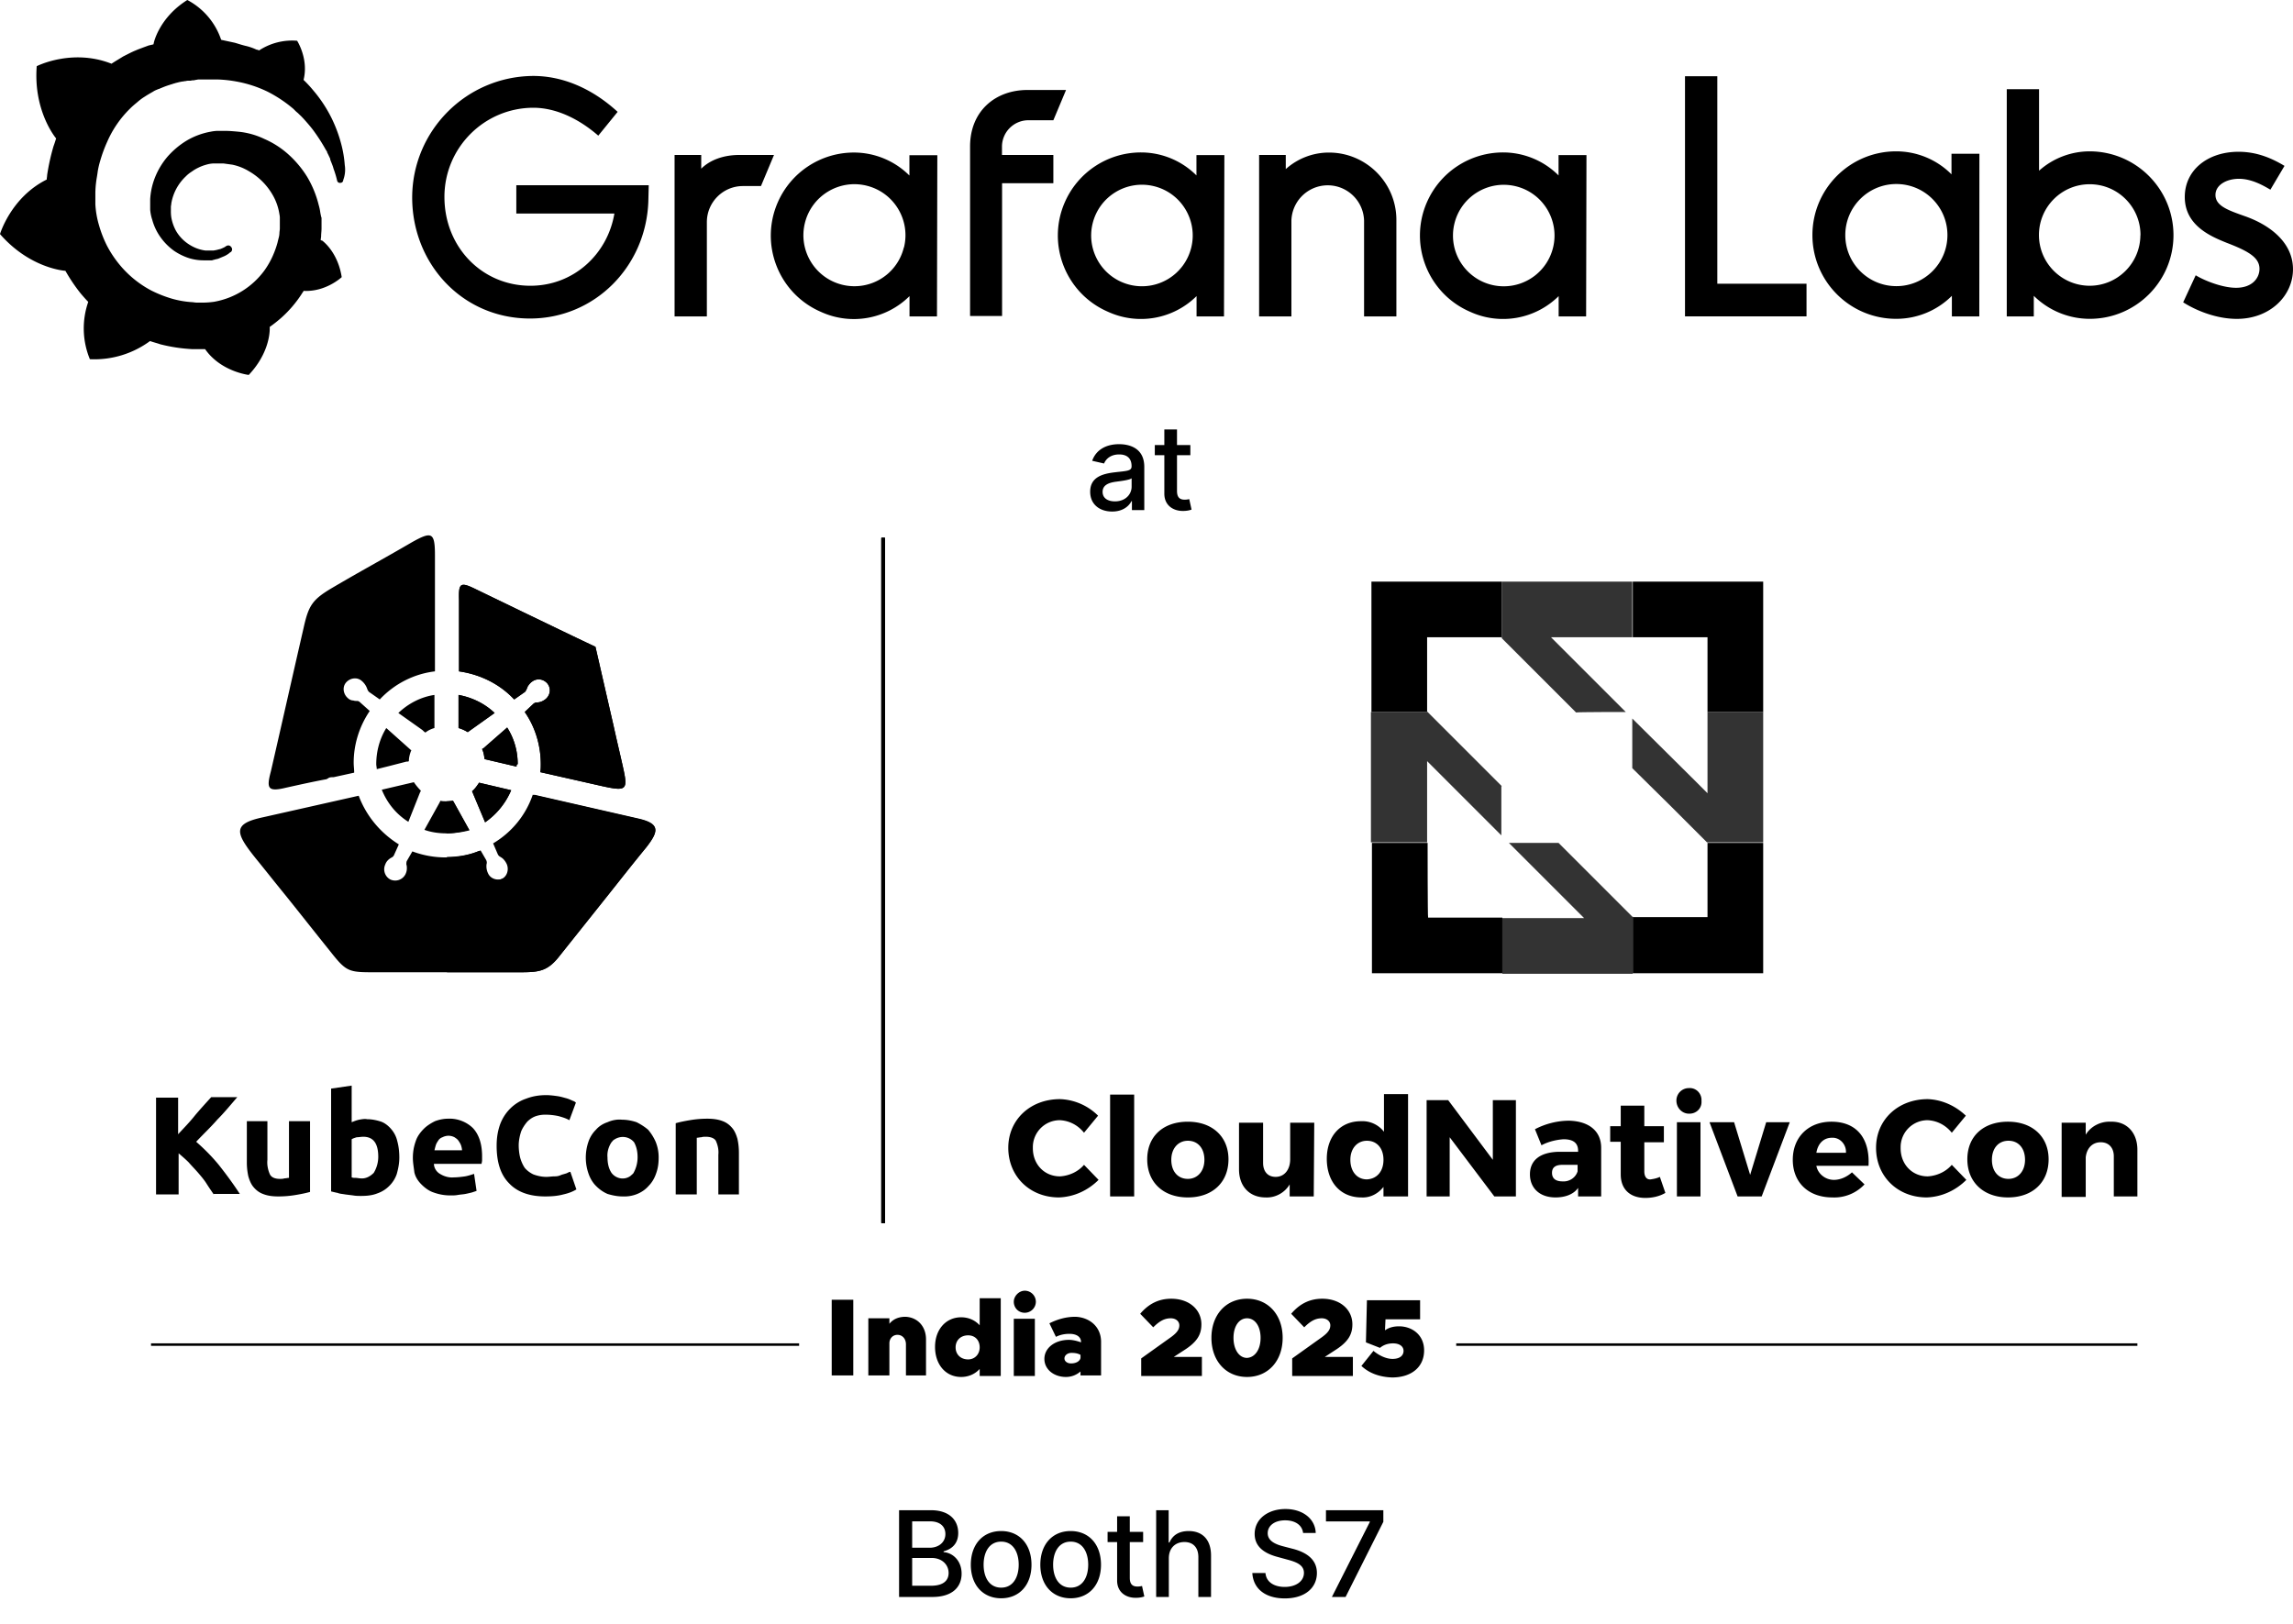
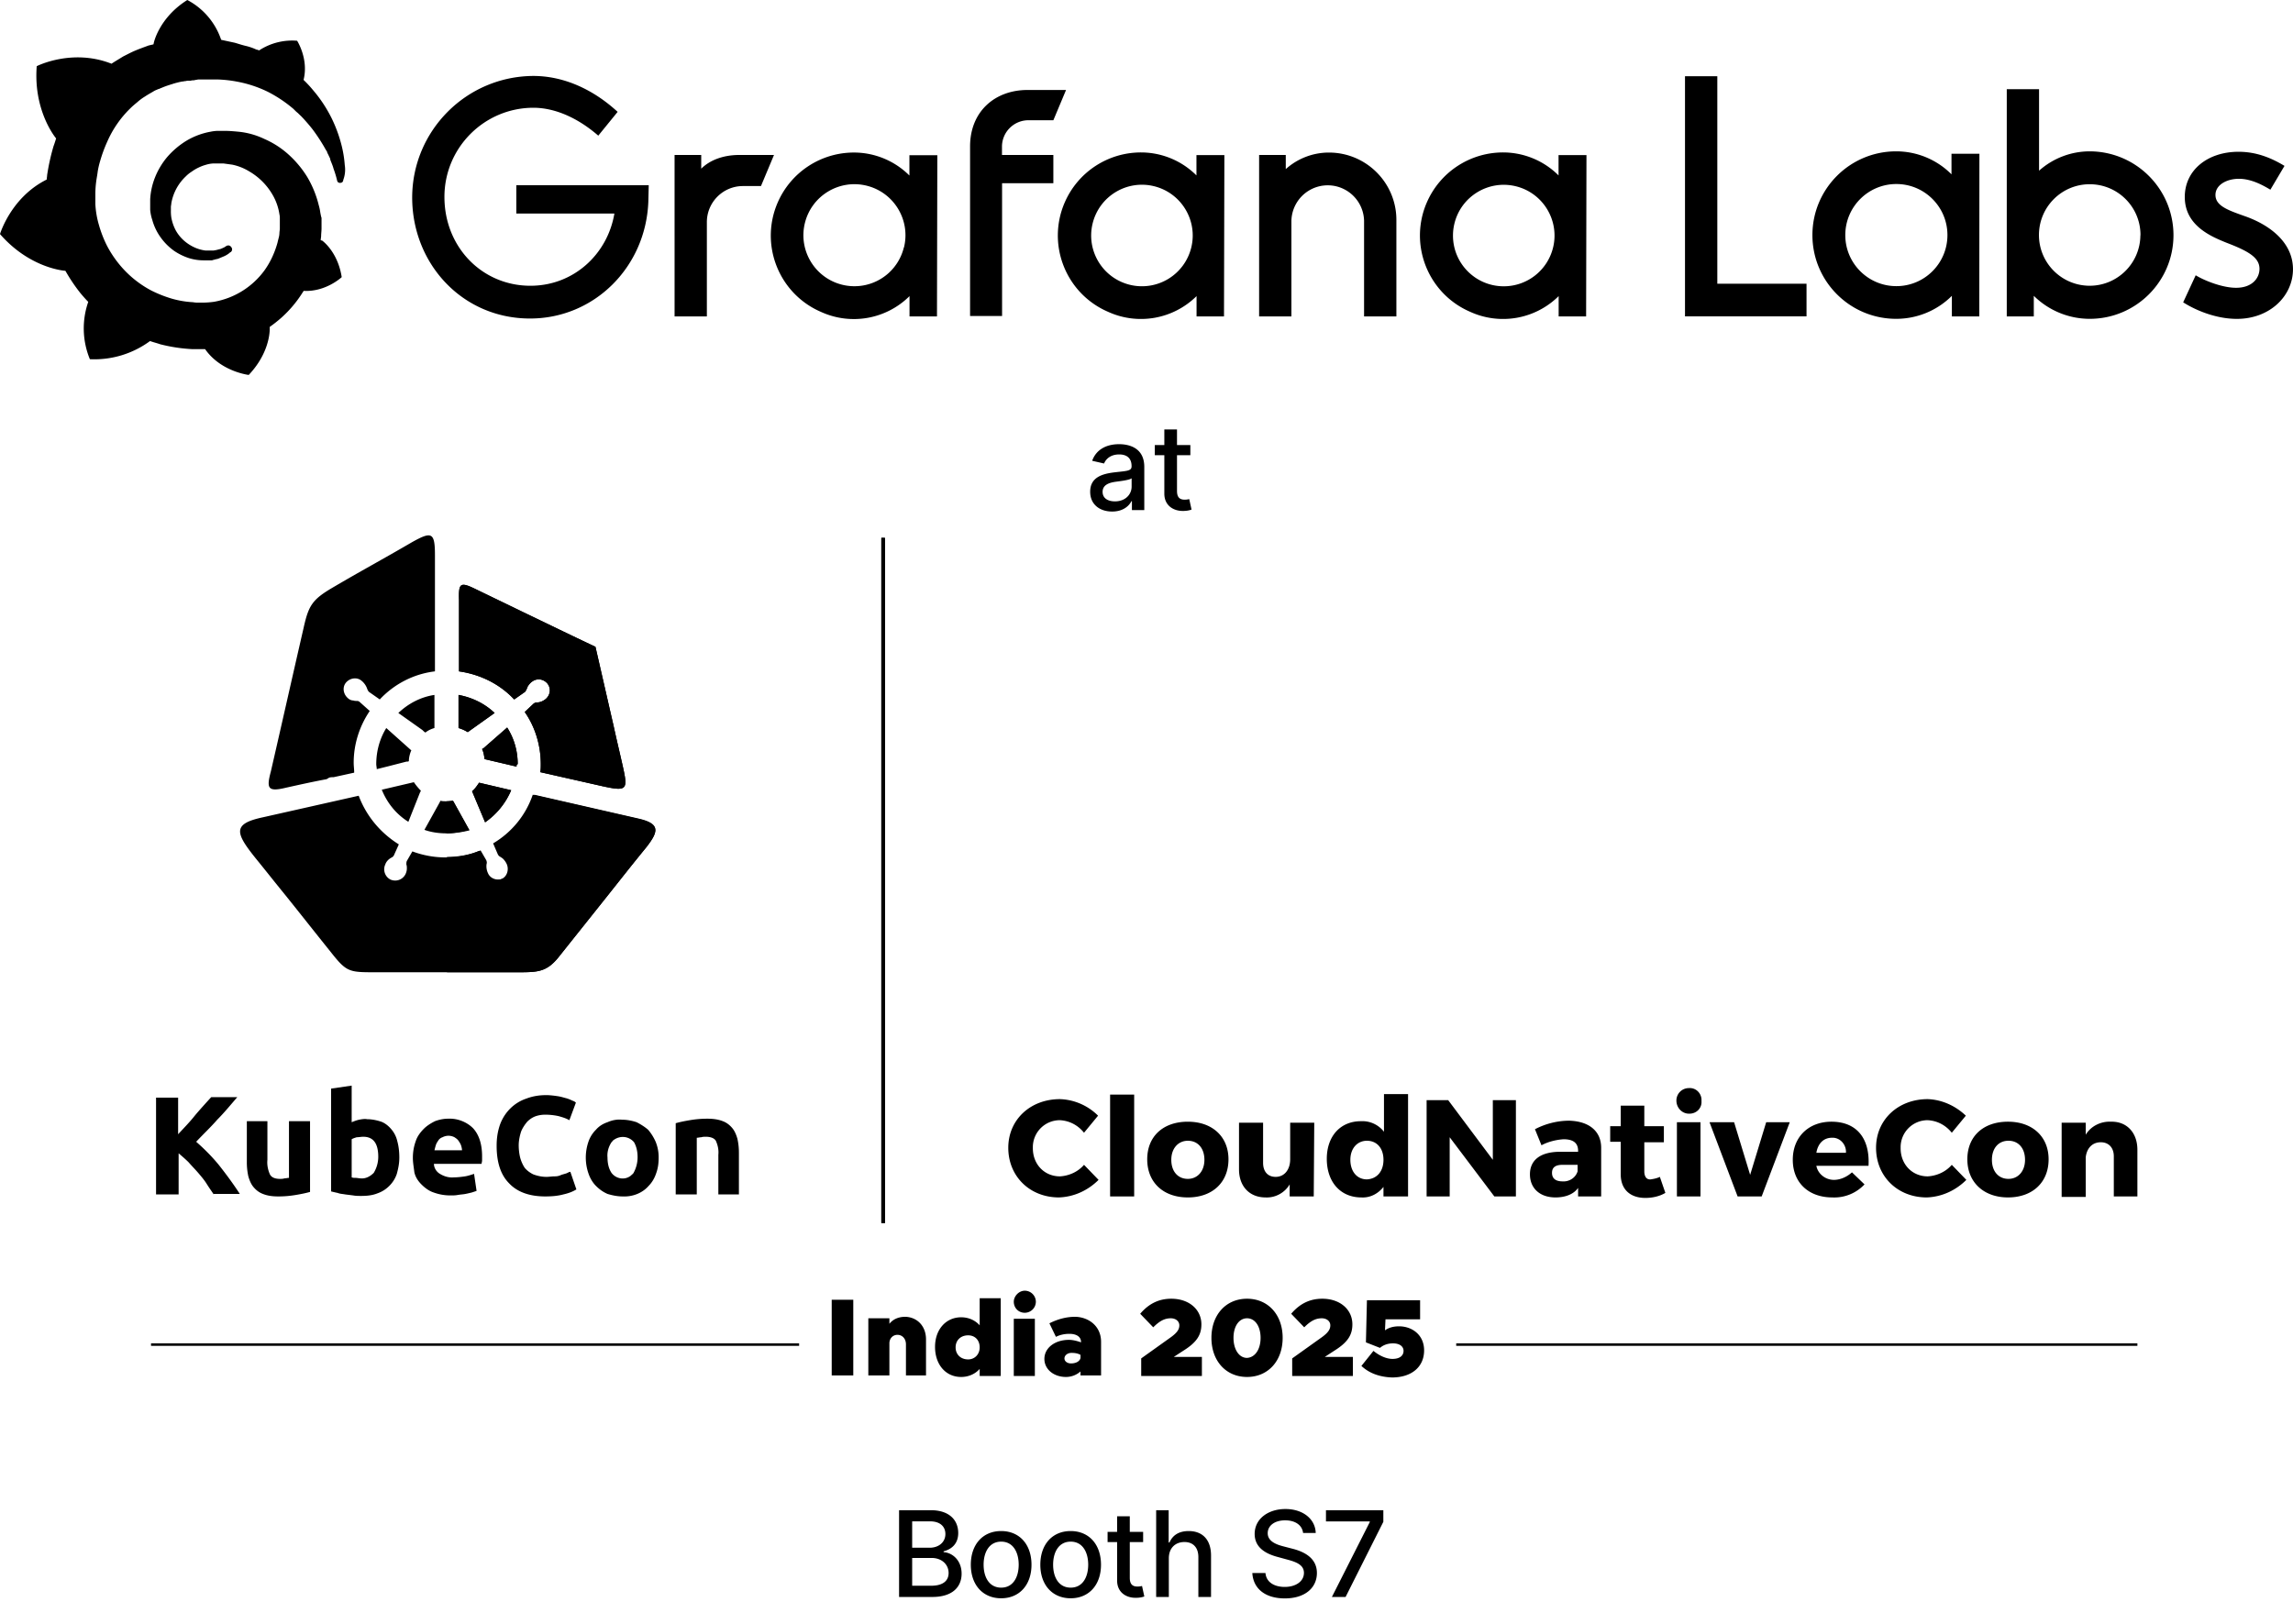
<svg xmlns="http://www.w3.org/2000/svg" width="501" height="355" fill="none" viewBox="0 0 501 355">
  <path fill="#000" d="M196.44 349v-18.96h6.943c4.037 0 5.981 2.176 5.981 4.981 0 2.37-1.454 3.555-3.194 3.999v.185c1.879.102 3.934 1.759 3.934 4.694 0 2.907-1.99 5.101-6.397 5.101zm2.861-2.453h4.129c2.749 0 3.832-1.195 3.832-2.787 0-1.805-1.435-3.286-3.731-3.286h-4.23zm0-8.305h3.832c1.926 0 3.426-1.166 3.426-2.999 0-1.574-1.083-2.768-3.352-2.768h-3.906zm19.443 11.045c-4.009 0-6.629-2.935-6.629-7.332 0-4.425 2.62-7.36 6.629-7.36s6.628 2.935 6.628 7.36c0 4.397-2.62 7.332-6.628 7.332m.009-2.324c2.601 0 3.823-2.286 3.823-5.017 0-2.722-1.222-5.037-3.823-5.037-2.62 0-3.842 2.315-3.842 5.037 0 2.731 1.222 5.017 3.842 5.017m15.177 2.324c-4.008 0-6.628-2.935-6.628-7.332 0-4.425 2.62-7.36 6.628-7.36 4.009 0 6.629 2.935 6.629 7.36 0 4.397-2.62 7.332-6.629 7.332m.01-2.324c2.601 0 3.823-2.286 3.823-5.017 0-2.722-1.222-5.037-3.823-5.037-2.62 0-3.842 2.315-3.842 5.037 0 2.731 1.222 5.017 3.842 5.017m15.825-12.183v2.222h-2.916v7.823c0 1.601.805 1.898 1.703 1.898.445 0 .787-.084.973-.121l.499 2.287c-.324.12-.916.287-1.796.296-2.184.046-4.156-1.203-4.147-3.786v-8.397h-2.083v-2.222h2.083v-3.407h2.768v3.407zm5.614 5.777V349h-2.768v-18.96h2.731v7.054h.176c.667-1.536 2-2.499 4.213-2.499 2.925 0 4.869 1.814 4.869 5.36V349h-2.768v-8.712c0-2.083-1.139-3.295-3.046-3.295-1.972 0-3.407 1.296-3.407 3.564m29.335-5.536c-.204-1.75-1.75-2.768-3.925-2.768-2.333 0-3.805 1.194-3.805 2.805-.01 1.814 1.962 2.509 3.443 2.888l1.852.482c2.407.592 5.453 1.916 5.453 5.332 0 3.213-2.565 5.555-7.018 5.555-4.249 0-6.906-2.12-7.091-5.555h2.87c.167 2.065 2 3.046 4.203 3.046 2.435 0 4.203-1.222 4.203-3.074 0-1.685-1.565-2.351-3.592-2.888l-2.24-.611c-3.046-.824-4.935-2.37-4.935-5.009 0-3.268 2.916-5.443 6.721-5.443 3.852 0 6.536 2.203 6.62 5.24zM291.008 349l8.277-16.368v-.139h-9.573v-2.453h12.535v2.537L293.999 349zM141.654 44.099c-.554 14.286-11.818 25.51-25.843 25.51-14.818 0-25.754-11.995-25.754-26.458.038-14.613 11.845-26.465 26.458-26.553 6.528 0 12.966 2.817 18.434 7.847l-4.231 5.202c-4.148-3.616-9.173-6.1-14.203-6.1-10.736.038-19.415 8.756-19.41 19.493 0 10.936 8.202 19.41 18.789 19.41 9.428 0 16.848-6.882 18.345-15.789h-21.428v-6.178h28.932zM166.266 40.66h-3.97c-4.354.017-7.87 3.567-7.853 7.92v20.57h-7.054V33.866h5.823v3c1.941-1.94 4.935-3 8.318-3h7.581zM204.721 69.15h-6v-4.436a17.26 17.26 0 0 1-19.316 3.46c-9.211-3.96-13.471-14.635-9.511-23.852a18.15 18.15 0 0 1 16.72-10.986 17.15 17.15 0 0 1 12.085 5.024v-4.436h6.1zm-7.209-15.084c1.469-5.978-2.185-12.018-8.163-13.487-5.979-1.47-12.018 2.185-13.488 8.163s2.185 12.018 8.164 13.487c1.497.366 3.061.422 4.58.156a11.09 11.09 0 0 0 8.879-8.32zM218.924 31.926v1.94h11.225v6.173h-11.203v29.02h-6.993V32.015c0-7.764 5.546-12.35 12.522-12.35h8.447l-2.773 6.616h-5.674a5.786 5.786 0 0 0-5.551 5.646M267.432 69.149h-5.995v-4.436a17.27 17.27 0 0 1-19.316 3.438c-9.212-3.96-13.471-14.635-9.511-23.852a18.15 18.15 0 0 1 16.72-10.986 17.14 17.14 0 0 1 12.084 5.024V33.9h6.101zm-7.143-15.084c1.436-5.956-2.23-11.946-8.186-13.382-5.956-1.437-11.945 2.23-13.382 8.185-1.436 5.956 2.23 11.946 8.186 13.382a11.093 11.093 0 0 0 13.382-8.185M305.098 48.241V69.15h-7.06V48.24a7.941 7.941 0 0 0-15.877 0V69.15h-7.055V33.867h5.823v3.089a14.12 14.12 0 0 1 9.428-3.616c8.136 0 14.741 6.588 14.741 14.73zM346.552 69.149h-6v-4.436a17.27 17.27 0 0 1-19.316 3.438c-9.211-3.96-13.47-14.635-9.511-23.852a18.15 18.15 0 0 1 16.721-10.986 17.15 17.15 0 0 1 12.084 5.024V33.9h6.1zm-7.209-15.084c1.425-5.956-2.246-11.946-8.202-13.371s-11.946 2.246-13.371 8.202c-.2.826-.299 1.67-.305 2.518-.033 6.128 4.902 11.119 11.03 11.152a11.09 11.09 0 0 0 10.848-8.507zM394.71 69.143h-26.553V16.664h7.06V62h19.493zM432.461 69.15h-5.995v-4.498a17.2 17.2 0 0 1-12.167 5.024c-10.11 0-18.301-8.191-18.301-18.3s8.191-18.302 18.301-18.302c4.536 0 8.89 1.808 12.084 5.025V33.6h6.1zm-6.965-17.82c-.022-6.16-5.041-11.135-11.203-11.113s-11.135 5.041-11.113 11.203c.022 6.127 4.985 11.091 11.113 11.113 6.156.033 11.17-4.936 11.203-11.091zM474.885 51.42c-.022 10.072-8.185 18.235-18.256 18.257a17.4 17.4 0 0 1-12.262-5.03v4.503h-5.906V19.488h7.054v17.819a16.64 16.64 0 0 1 11.202-4.232c10.06.1 18.168 8.28 18.168 18.346m-7.209 0c.039-6.127-4.897-11.119-11.025-11.157-6.128-.04-11.119 4.897-11.158 11.025s4.897 11.119 11.025 11.158h.066c6.09-.012 11.031-4.936 11.07-11.025zM499.142 36.251l-3.083 5.202c-1.503-.882-4.059-2.379-6.882-2.379-2.646 0-5.119 1.32-5.119 3.527 0 2.38 2.734 3.328 6.267 4.587 5.645 1.94 10.67 5.823 10.67 11.646s-5.025 10.853-12.262 10.853c-4.409 0-8.818-1.764-11.729-3.616l2.734-5.912c2.03 1.237 5.912 2.734 8.818 2.734 3.532 0 5.118-2.118 5.118-4.143 0-2.384-2.218-3.793-7.054-5.645-3.532-1.414-9.267-3.793-9.267-10.06 0-5.906 5.03-9.877 11.735-9.877 3.882-.006 7.143 1.32 10.054 3.083M75.328 36.075a25 25 0 0 0-.793-4.675 30.2 30.2 0 0 0-2.119-5.646 29.5 29.5 0 0 0-3.97-6 26 26 0 0 0-2.12-2.29c1.149-4.587-1.408-8.558-1.408-8.558a13.2 13.2 0 0 0-8.318 2.119c-.167-.1-.36-.16-.555-.178a12 12 0 0 0-2.251-.793c-.793-.177-1.586-.443-2.468-.704-.799-.177-1.664-.355-2.562-.554-.172 0-.261-.09-.439-.09A15.36 15.36 0 0 0 40.927 0c-6.178 3.882-7.32 9.35-7.32 9.35a1.5 1.5 0 0 1-.089.35l-1.059.243c-.444.178-.97.355-1.414.527s-.965.355-1.409.555c-.881.35-1.852.882-2.734 1.32-.881.554-1.763 1.059-2.556 1.591a.27.27 0 0 0-.178-.088c-8.557-3.267-16.143.615-16.143.615-.705 9.084 3.444 14.819 4.237 15.789-.178.555-.355 1.148-.555 1.664a47 47 0 0 0-1.409 6.35c0 .266-.088.62-.088.97C2.38 43.129 0 51.154 0 51.154c6.616 7.592 14.291 8.03 14.291 8.03a37.5 37.5 0 0 0 3.328 4.936c.527.62 1.059 1.236 1.663 1.852a17.64 17.64 0 0 0 .355 12.528 20.5 20.5 0 0 0 13.144-3.97c.704.265 1.497.443 2.218.703 2.252.577 4.559.932 6.882 1.06h2.928c3.439 4.94 9.54 5.645 9.54 5.645 4.325-4.586 4.586-9.084 4.586-10.054v-.444a29 29 0 0 0 2.562-2.024 25.7 25.7 0 0 0 4.497-5.296c.089-.172.26-.35.35-.555 4.852.266 8.318-3 8.318-3-.793-5.113-3.704-7.587-4.32-8.025h-.177a.09.09 0 0 1-.09-.088c0-.267.09-.616.09-.882 0-.555.088-1.06.088-1.664v-2.102a.8.8 0 0 0-.088-.444l-.09-.438-.088-.443a10.6 10.6 0 0 0-.35-1.664 22.5 22.5 0 0 0-2.534-6.183 22.6 22.6 0 0 0-4.148-4.942 19.4 19.4 0 0 0-5.202-3.327 16.8 16.8 0 0 0-5.734-1.586c-.97-.089-1.941-.178-2.912-.178h-1.563a8.6 8.6 0 0 0-1.503.178 15.7 15.7 0 0 0-5.38 2.024 18 18 0 0 0-4.142 3.533 16.3 16.3 0 0 0-2.651 4.436 15.3 15.3 0 0 0-1.054 4.764v2.29c.061.766.216 1.52.46 2.246a11.9 11.9 0 0 0 1.941 3.966 12.6 12.6 0 0 0 2.89 2.828 12.8 12.8 0 0 0 3.327 1.592c1.082.316 2.202.46 3.328.438h1.497c.177 0 .266-.09.355-.09s.26-.088.35-.088c.265-.089.443-.089.703-.172l1.326-.554c.41-.183.799-.422 1.148-.705.089-.088.177-.177.26-.177a.755.755 0 0 0 .09-1.148.73.73 0 0 0-1.054-.172c-.09 0-.178.083-.267.172-.316.166-.637.31-.97.444l-1.06.266c-.177 0-.354.083-.554.083H44.92a8.3 8.3 0 0 1-2.467-.704 9.3 9.3 0 0 1-2.29-1.498 8.5 8.5 0 0 1-1.77-2.218 9.6 9.6 0 0 1-.965-2.823 9 9 0 0 1-.089-1.497v-.765c0-.267.09-.555.09-.793a10.53 10.53 0 0 1 3.171-5.912q.6-.609 1.326-1.06c.466-.343.97-.637 1.497-.881a9.4 9.4 0 0 1 1.664-.616 6.1 6.1 0 0 1 1.763-.266h1.952l1.941.266c1.276.26 2.49.738 3.605 1.409a14.02 14.02 0 0 1 5.468 5.645 11.9 11.9 0 0 1 1.237 3.794c.072.316.1.643.089.97v2.119c0 .349-.09.704-.09 1.059-.016.355-.077.71-.176 1.054q-.136.534-.261 1.059-.298 1.08-.721 2.118a18.2 18.2 0 0 1-2.113 3.882 17.38 17.38 0 0 1-11.03 6.86c-.738.106-1.476.161-2.219.178h-1.137a5.8 5.8 0 0 1-1.236-.089c-1.58-.083-3.15-.35-4.67-.793a27 27 0 0 1-4.436-1.764 22.7 22.7 0 0 1-7.21-5.994 23.6 23.6 0 0 1-2.55-3.955 25.5 25.5 0 0 1-1.665-4.325 19.8 19.8 0 0 1-.793-4.587V42.16q.015-1.138.156-2.269c.088-.798.266-1.591.355-2.384.127-.777.299-1.542.526-2.29q.634-2.222 1.592-4.326a23 23 0 0 1 4.936-7.143c.554-.555 1.059-.97 1.591-1.409.516-.46 1.07-.876 1.664-1.236.527-.355 1.148-.705 1.764-1.06q.415-.276.881-.443a1.8 1.8 0 0 1 .438-.172c.09 0 .355-.178.444-.178a17 17 0 0 1 1.974-.726c.178-.089.355-.089.555-.178.2-.088.355-.088.555-.177l1.059-.266c.172 0 .35-.09.554-.09.206 0 .355-.082.555-.082s.355-.089.555-.089h.554c.178 0 .355-.089.555-.089.21.011.416-.022.615-.088.178 0 .444-.09.616-.09h4.436c1.304.056 2.601.2 3.882.439a26 26 0 0 1 6.971 2.296 29 29 0 0 1 5.507 3.699l.26.266.267.26c.178.178.444.356.616.555l.554.527.527.555c.71.793 1.325 1.497 1.941 2.29a39 39 0 0 1 2.912 4.498c.088.088.088.177.177.266.067.072.1.166.089.266l.266.527.26.554c.106.167.167.36.178.555.266.704.555 1.325.704 1.941q.484 1.298.793 2.645c.084.31.394.505.71.444.333.005.61-.26.616-.593v-.028a6.4 6.4 0 0 0 .333-3.261M242.999 111.791c-2.703 0-4.805-1.536-4.805-4.332 0-3.231 2.759-3.935 5.453-4.25 2.555-.296 3.592-.277 3.592-1.286v-.065c0-1.611-.916-2.546-2.703-2.546-1.861 0-2.898.972-3.305 1.981l-2.602-.593c.926-2.592 3.296-3.629 5.87-3.629 2.259 0 5.517.824 5.517 4.963v9.443h-2.703v-1.945h-.111c-.528 1.065-1.851 2.259-4.203 2.259m.602-2.222c2.305 0 3.647-1.536 3.647-3.221v-1.833c-.398.398-2.527.638-3.425.759-1.602.213-2.916.74-2.916 2.222 0 1.37 1.129 2.073 2.694 2.073m16.48-12.312v2.221h-2.917v7.823c0 1.602.806 1.898 1.704 1.898.444 0 .787-.083.972-.12l.5 2.286c-.324.121-.917.287-1.796.297-2.185.046-4.157-1.204-4.148-3.787v-8.397h-2.083v-2.221h2.083V93.85h2.768v3.407zM147.637 245.466c.767-.219 1.754-.439 3.069-.658a22.7 22.7 0 0 1 3.836-.329c1.096 0 2.301.11 3.397.548.877.329 1.534.877 2.082 1.535s.877 1.534 1.096 2.301c.22.987.329 1.973.329 3.069v9.096h-4.493v-8.658c.109-1.096-.11-2.082-.548-3.068-.329-.548-1.096-.877-2.192-.877-.329 0-.658 0-.986.109-.329 0-.658.11-.987.11v12.384h-4.603zm-8.329 7.452c0-1.205-.219-2.301-.767-3.288-1.096-1.315-2.959-1.534-4.384-.548-.219.11-.329.329-.548.548-.658.987-.987 2.192-.877 3.288 0 1.206.219 2.411.877 3.398.986 1.315 2.849 1.644 4.164.657.22-.219.548-.438.658-.657a7.1 7.1 0 0 0 .877-3.398m4.603 0c0 1.206-.11 2.302-.548 3.507-.329.987-.877 1.973-1.644 2.74-1.425 1.644-3.617 2.411-5.699 2.302-1.096 0-2.192-.219-3.288-.548-.986-.439-1.753-.987-2.521-1.754-.767-.767-1.315-1.753-1.644-2.74a10.65 10.65 0 0 1 0-6.904 6.66 6.66 0 0 1 1.644-2.63c.658-.768 1.535-1.316 2.521-1.644.986-.439 2.082-.658 3.178-.548 1.096 0 2.192.219 3.179.548.876.438 1.753.986 2.52 1.644a10.6 10.6 0 0 1 1.644 2.63 8.9 8.9 0 0 1 .658 3.397m-24.769 8.549c-3.507 0-6.137-.987-7.891-2.85-1.863-1.863-2.74-4.603-2.74-8.219 0-1.644.22-3.179.768-4.713.986-2.63 3.068-4.713 5.699-5.589 1.424-.548 2.849-.768 4.383-.768.768 0 1.644.11 2.411.22.768.109 1.425.328 1.864.438.438.11.986.329 1.424.548.329.11.548.219.768.438l-1.425 3.836c-.767-.438-1.535-.657-2.302-.877a13.6 13.6 0 0 0-2.959-.328c-.767 0-1.425.109-2.082.328-.658.22-1.315.658-1.863 1.206-.548.658-.987 1.315-1.315 2.082-.329.987-.548 2.083-.548 3.069 0 .877.109 1.863.328 2.74.22.767.548 1.534.987 2.192.548.657 1.205 1.096 1.863 1.425.877.328 1.863.548 2.849.548.658 0 1.206-.11 1.863-.11.548 0 .987-.11 1.425-.329.329-.109.767-.219 1.096-.329.329-.109.548-.328.877-.328l1.315 3.835c-.877.548-1.863.877-2.849 1.096-1.206.329-2.521.439-3.946.439m-18.193-10.083c0-.329-.109-.767-.219-1.096s-.329-.658-.548-.986c-.22-.329-.548-.548-.877-.768a2.9 2.9 0 0 0-1.315-.328 2.9 2.9 0 0 0-1.315.328c-.329.11-.658.329-.877.658s-.438.658-.548.986c-.11.329-.219.768-.329 1.206zm-10.74 1.644c0-1.315.219-2.521.657-3.726.33-.987.987-1.863 1.754-2.631.657-.657 1.534-1.205 2.411-1.644.877-.328 1.863-.548 2.85-.548 1.972-.109 4.055.658 5.479 2.083 1.315 1.424 1.973 3.507 1.973 6.137v.877c0 .329-.11.548-.11.767H94.812c0 .877.548 1.754 1.315 2.192.877.548 1.973.877 3.069.767.767 0 1.644-.109 2.411-.219.657-.11 1.315-.329 1.973-.548l.548 3.726-.987.329c-.438.11-.877.219-1.425.329-.548.109-.986.109-1.644.219-.547.11-1.096.11-1.644.11-1.315 0-2.52-.22-3.726-.658-.986-.329-1.863-.986-2.63-1.754-.767-.767-1.315-1.643-1.534-2.63-.11-.986-.33-2.082-.33-3.178m-2.96 0c0 1.205-.218 2.301-.547 3.507a6.66 6.66 0 0 1-1.644 2.63 6.7 6.7 0 0 1-2.63 1.644c-1.096.439-2.302.548-3.508.548-.547 0-1.205 0-1.753-.109l-1.754-.22c-.548-.109-1.096-.109-1.644-.328-.547-.11-.986-.22-1.424-.329v-22.467l4.493-.658v8.001c.548-.22 1.096-.439 1.644-.548s1.206-.22 1.754-.11c.986 0 2.082.219 3.068.548.877.329 1.644.986 2.192 1.644a6 6 0 0 1 1.315 2.63c.33 1.206.439 2.411.439 3.617m-4.602-.219c0-2.959-1.096-4.384-3.288-4.384-.439 0-.986.109-1.425.109-.329.11-.767.22-1.096.439v8.329c.329.11.548.11.877.11s.767.109 1.096.109c1.096.11 2.082-.438 2.85-1.205a6.8 6.8 0 0 0 .986-3.507m-14.905 7.671c-.767.22-1.754.439-3.069.658s-2.52.329-3.836.329c-1.205 0-2.301-.11-3.397-.548-.877-.329-1.535-.877-2.083-1.535s-.876-1.534-1.096-2.301a14 14 0 0 1-.328-3.069v-8.987h4.493v8.439c-.11 1.096.11 2.192.548 3.179.329.657 1.096.986 2.192.986.329 0 .658 0 .986-.11.33 0 .658-.109.987-.109v-12.385h4.603zm-21.043.548c-.438-.657-.986-1.424-1.534-2.301s-1.206-1.644-1.863-2.411c-.658-.767-1.425-1.535-2.083-2.302-.657-.657-1.424-1.315-2.191-1.972v8.986h-4.932v-21.152h4.822v8.001c1.206-1.315 2.52-2.63 3.726-4.165 1.206-1.424 2.411-2.74 3.507-3.945h5.7c-1.425 1.644-2.85 3.397-4.385 4.932-1.424 1.644-3.068 3.178-4.603 4.822 1.754 1.534 3.398 3.178 4.932 5.041 1.644 2.083 3.178 4.165 4.603 6.357H46.7z" />
  <path fill="#000" fill-rule="evenodd" d="m84.949 167.433-2.63.657c0-.328-.11-.767-.11-1.096 0-2.849.767-5.589 2.192-7.891l5.15 4.603c.11.11.22.22.33.22-.33.767-.548 1.644-.548 2.411-.11.109-.33.109-.548.109zm9.973-15.563v7.233q-1.15.33-1.973.987c-.219-.11-.438-.329-.657-.548l-5.26-3.726c2.191-2.083 4.93-3.507 7.89-3.946m-35.728 16.659c2.52-10.96 4.603-20.276 7.123-31.235 1.096-4.932 1.864-6.247 6.357-8.877 6.137-3.617 10.85-6.138 17.426-9.974 4.164-2.301 4.932-2.192 4.932 2.85v25.426c-4.603.548-8.878 2.74-12.056 6.137l-2.192-1.534c-.22-.109-.438-.438-.548-.767a3.9 3.9 0 0 0-1.205-1.754c-.987-.876-2.521-.657-3.398.329-.877.987-.657 2.521.329 3.398.329.328.767.548 1.206.548.328.109.547.109.876.109q.33 0 .658.329l2.082 1.863c-2.301 3.398-3.507 7.343-3.507 11.289 0 .767.11 1.424.11 2.192l-4.494.986c-.329 0-.657 0-.986.109l-.548.329c-2.96.548-5.918 1.206-8.877 1.863-4.056.987-4.275.11-3.288-3.616m40.989-9.426v-7.233c2.959.548 5.699 1.863 7.891 3.946l-5.699 4.055c-.11.109-.11.109-.22.109a8.2 8.2 0 0 0-1.972-.877m12.713 8.439-7.014-1.644c-.11-.767-.22-1.534-.548-2.192.109-.109.109-.109.219-.109l5.26-4.603c1.535 2.411 2.302 5.151 2.302 8-.219.11-.329.329-.219.548m-9.206-38.906c3.836 1.863 6.575 3.178 10.411 5.041 5.261 2.521 10.631 5.151 16.001 7.672 1.315 5.699 2.631 11.507 3.946 17.206.767 3.508 1.205 5.261 1.972 8.659 1.206 5.37 1.096 5.808-4.383 4.603l-13.59-3.069c.109-.548.109-1.206.109-1.754 0-4.055-1.205-8.11-3.507-11.398l1.863-1.753c.22-.219.548-.329.768-.329.767 0 1.424-.329 1.972-.767.987-.877 1.206-2.302.329-3.398-.877-.986-2.301-1.205-3.397-.328-.329.219-.658.657-.877.986-.11.329-.219.548-.329.767s-.219.439-.438.548l-2.192 1.534c-3.179-3.397-7.453-5.479-12.056-6.137v-15.563c-.109-3.616.219-4.055 3.398-2.52m-4.713 46.359c-.438.109-.877.109-1.425.109-.438 0-.877 0-1.315-.109l-.219.438-3.288 5.918c1.534.548 3.178.768 4.822.768s3.288-.329 4.932-.768l-3.288-5.918c0-.109-.11-.219-.219-.438m5.699-3.946 7.014 1.644a16.2 16.2 0 0 1-5.699 7.015l-2.849-6.795c.657-.548 1.096-1.206 1.534-1.864m-21.262 1.535 7.015-1.644c.438.657.986 1.315 1.534 1.863l-.22.438-2.52 6.357c-2.63-1.644-4.603-4.055-5.809-7.014m57.867 12.494c-3.397 4.164-4.932 6.137-8.329 10.411-3.836 4.823-6.905 8.658-10.741 13.481-2.74 3.507-4.712 3.507-9.206 3.507H82.099c-5.918 0-6.356 0-9.973-4.603-3.617-4.494-6.357-8.001-9.973-12.494-2.85-3.507-3.507-4.384-6.357-7.891-4.384-5.48-5.041-7.453 1.644-8.877l20.933-4.713c1.644 4.384 4.713 8.11 8.768 10.631l-.987 2.192c-.11.328-.328.548-.548.657-.657.329-1.205.877-1.424 1.535a2.523 2.523 0 0 0 1.096 3.287c1.205.548 2.63.11 3.287-1.096q.33-.657.33-1.315c0-.328 0-.548-.11-.876 0-.22 0-.548.11-.768l1.205-2.082a20.6 20.6 0 0 0 7.233 1.315c2.52 0 5.042-.438 7.343-1.425l1.206 2.083c.109.219.219.548.109.877-.109.657 0 1.424.329 2.082.548 1.205 2.082 1.644 3.288 1.096s1.644-2.082 1.096-3.288a4 4 0 0 0-.767-1.096c-.22-.219-.439-.329-.768-.548-.219-.11-.328-.329-.438-.548l-.986-2.301c4.055-2.412 7.123-6.138 8.658-10.631l23.015 5.26c4.822 1.096 4.493 2.74 1.863 6.138" clip-rule="evenodd" />
  <path fill="#000" fill-rule="evenodd" d="M100.182 159.103v-7.233c2.959.548 5.699 1.863 7.891 3.945l-5.699 4.055c-.11.11-.11.11-.219.11a8.2 8.2 0 0 0-1.973-.877m12.713 8.439-7.014-1.644c-.11-.767-.219-1.535-.548-2.192.11-.11.11-.11.219-.11l5.261-4.603c1.534 2.411 2.301 5.151 2.301 8.001-.219.109-.328.329-.219.548m-9.206-38.907c3.836 1.863 6.576 3.178 10.412 5.042 5.26 2.52 10.631 5.151 16.001 7.671 1.315 5.699 2.63 11.508 3.945 17.207.767 3.507 1.206 5.26 1.973 8.658 1.205 5.37 1.096 5.809-4.384 4.603l-13.59-3.069c.11-.548.11-1.205.11-1.753 0-4.055-1.206-8.11-3.507-11.398l1.863-1.754c.219-.219.548-.329.767-.329.767 0 1.425-.328 1.973-.767.986-.876 1.205-2.301.329-3.397-.877-.987-2.302-1.206-3.398-.329-.329.219-.658.658-.877.986-.109.329-.219.548-.328.768s-.22.438-.439.548l-2.192 1.534c-3.178-3.398-7.452-5.48-12.055-6.137v-15.563c-.11-3.617.219-4.055 3.397-2.521m.986 42.414 7.015 1.644a16.24 16.24 0 0 1-5.699 7.014l-2.85-6.795c.658-.548 1.096-1.206 1.534-1.863m-7.123 11.069v-7.014c.438 0 .986-.11 1.424-.11.11.219.22.329.33.548l3.287 5.918c-1.753.439-3.397.658-5.041.658m43.729 2.959c-3.398 4.165-4.932 6.137-8.33 10.412-3.836 4.822-6.904 8.658-10.74 13.48-2.74 3.507-4.713 3.507-9.206 3.507H97.661v-25.207c2.521 0 5.042-.438 7.343-1.425l1.206 2.083c.109.219.219.548.109.876-.109.658 0 1.425.329 2.083.548 1.205 2.083 1.644 3.288 1.096 1.206-.548 1.644-2.083 1.096-3.179-.219-.438-.438-.767-.767-1.096-.219-.219-.438-.328-.767-.548-.219-.109-.329-.328-.439-.548l-.986-2.301c4.055-2.411 7.124-6.137 8.658-10.631l23.015 5.261c4.494 1.096 4.165 2.74 1.535 6.137" clip-rule="evenodd" />
-   <path fill="#000" d="M311.921 184.201h-12.165v28.495h28.495v-12.165h-16.22c-.11 0-.11-16.33-.11-16.33m61.155 0v16.22h-16.22l-.11-.109v12.384h28.495v-28.495zm-73.43-28.604h12.275l-.109-.11v-16.22h16.22l.109.109v-12.274h-28.495zm57.1-28.495v12.165h16.33v16.33h12.165v-28.495z" />
-   <path fill="#000" d="m355.212 155.597-16.33-16.33h17.755v-12.165h-28.495v12.384l16.22 16.22c.109-.109 10.85-.109 10.85-.109m-14.686 28.604h-10.85l13.59 13.59 2.849 2.849h-17.864v12.166h28.495v-12.385l-8.11-8.11zm32.55-28.604v17.754l-2.849-2.849-13.59-13.481v10.85l8.219 8.11 8.11 8.11h12.275v-28.494zm-44.934 16.22-16.221-16.22h-12.384v28.494h12.275v-17.754l16.22 16.22v-10.74z" opacity=".8" />
  <path fill="#000" d="m239.917 243.82-3.069 3.727c-1.315-1.644-3.178-2.631-5.261-2.74a5.893 5.893 0 0 0-5.918 5.918v.219c0 3.507 2.521 6.138 5.918 6.138 1.973-.11 3.946-.987 5.261-2.521l3.178 3.288c-2.301 2.301-5.37 3.726-8.658 3.836-6.357 0-11.069-4.603-11.069-10.85 0-6.138 4.822-10.631 11.288-10.631a12.37 12.37 0 0 1 8.33 3.616m2.63 17.645v-22.248h5.26v22.248zm25.864-8.11c0 5.042-3.507 8.33-8.877 8.33s-8.877-3.288-8.877-8.33 3.507-8.219 8.877-8.219 8.877 3.288 8.877 8.219m-12.493.11c0 2.521 1.424 4.165 3.616 4.165 2.083 0 3.617-1.644 3.617-4.165s-1.425-4.165-3.617-4.165c-2.082 0-3.616 1.644-3.616 4.165m31.125 8h-5.261v-2.63c-1.096 1.863-3.178 2.959-5.26 2.85-3.508 0-5.809-2.411-5.809-6.138v-10.192h5.261v8.768c0 1.863.986 3.068 2.739 3.068 1.973 0 3.179-1.644 3.179-3.836v-8h5.26zm20.494 0h-5.26v-2.082c-1.206 1.534-2.959 2.411-4.823 2.302-4.603 0-7.562-3.398-7.562-8.439 0-4.932 2.959-8.22 7.453-8.22 1.973-.11 3.836.767 5.041 2.302v-8.22h5.261v22.357zm-5.26-8c0-2.521-1.425-4.165-3.617-4.165-2.082 0-3.617 1.644-3.617 4.165s1.425 4.274 3.617 4.274c2.192-.109 3.617-1.753 3.617-4.274m24.22 8-9.754-12.932v12.932h-5.041v-21.042h4.713l9.754 13.042v-13.042h5.041v21.042zm23.344-10.63v10.63H344.8v-1.863c-.987 1.425-2.85 2.083-4.932 2.083-3.507 0-5.589-2.083-5.589-5.042 0-3.068 2.192-4.822 6.247-4.932h4.274v-.219c0-1.644-.987-2.521-3.178-2.521-1.644.11-3.398.548-4.823 1.316l-1.424-3.507c2.301-1.206 4.931-1.864 7.452-1.864 4.384.11 7.014 2.302 7.014 5.919m-5.151 5.151v-1.425h-3.288c-1.534 0-2.301.548-2.301 1.753 0 1.206.767 1.864 2.301 1.864 1.425.109 2.85-.768 3.288-2.192m19.18 4.712c-1.316.767-2.85 1.096-4.384 1.096-3.179 0-5.37-1.753-5.37-5.151v-7.124h-2.302v-3.397h2.302v-4.493h5.151v4.493h4.274v3.507h-4.274v6.357c0 1.205.547 1.863 1.424 1.753.658-.109 1.315-.219 1.973-.548zm7.89-20.056c.11 1.535-1.095 2.74-2.63 2.74h-.109c-1.535 0-2.74-1.315-2.74-2.849a2.713 2.713 0 0 1 2.74-2.74c1.424-.11 2.63.986 2.739 2.411zm-5.37 20.823v-16.22h5.151v16.22zm13.261 0-6.137-16.22h5.37l3.507 11.508 3.507-11.508h5.151l-6.137 16.22zm28.605-6.685h-11.398c.329 1.754 1.973 3.069 3.836 3.069 1.425 0 2.849-.658 3.945-1.644l2.74 2.63a9.03 9.03 0 0 1-7.014 2.85c-5.261 0-8.658-3.288-8.658-8.22 0-5.041 3.507-8.329 8.439-8.329 5.589 0 8.439 3.726 8.11 9.644m-4.932-2.849c.11-1.644-1.096-3.179-2.74-3.288h-.329c-1.863 0-3.068 1.315-3.397 3.288zm26.194-8.111-3.069 3.727c-1.315-1.644-3.178-2.631-5.261-2.74a5.893 5.893 0 0 0-5.918 5.918v.219c0 3.507 2.521 6.138 5.918 6.138 1.973-.11 3.946-.987 5.261-2.521l3.178 3.288c-2.301 2.301-5.37 3.726-8.658 3.836-6.357 0-11.069-4.603-11.069-10.85 0-6.138 4.822-10.631 11.288-10.631 3.069.109 6.028 1.425 8.33 3.616m18.083 9.535c0 5.042-3.507 8.33-8.877 8.33-5.261 0-8.878-3.288-8.878-8.33s3.507-8.219 8.878-8.219c5.37 0 8.877 3.288 8.877 8.219m-12.384.11c0 2.521 1.424 4.165 3.616 4.165 2.082 0 3.617-1.644 3.617-4.165s-1.425-4.165-3.617-4.165-3.616 1.644-3.616 4.165m31.782-2.192v10.192h-5.151v-8.767c0-1.863-1.096-3.069-2.849-3.069-1.863 0-3.069 1.315-3.288 3.288v8.658h-5.261v-16.22h5.261v2.63c1.096-1.863 3.288-2.959 5.48-2.849 3.397-.11 5.808 2.301 5.808 6.137M192.571 117.566h.767v149.708h-.767z" />
-   <path fill="#000" d="M192.571 117.566h.767v149.708h-.767z" />
-   <path fill="#000" d="M192.571 117.566h.767v149.708h-.767z" />
  <path fill="#000" d="M192.571 117.566h.767v149.708h-.767z" />
  <path fill="#000" d="M192.571 117.566h.767v149.708h-.767z" />
  <mask id="a" width="2" height="151" x="192" y="117" maskUnits="userSpaceOnUse" style="mask-type:luminance">
    <path fill="#fff" d="M192.571 117.566h.767v149.708h-.767z" />
  </mask>
  <g mask="url(#a)">
    <path fill="#000" d="M192.571 117.566h.767v149.708h-.767z" />
  </g>
  <path fill="#000" d="M318.169 293.574H467v.548H318.169zm-285.169 0h141.598v.548H33zM181.722 284.043h4.712v16.549h-4.712zm20.604 8.658v7.891h-4.384v-6.795c0-1.205-.767-2.082-1.863-2.082-.987 0-1.754.767-1.754 1.863v7.014h-4.603v-12.494h4.603v1.206c.767-.987 1.973-1.535 3.507-1.535 2.631.11 4.494 2.083 4.494 4.932m16.33-8.877v16.878h-4.604v-1.535c-.986 1.096-2.411 1.754-4.055 1.754-3.397 0-5.699-2.74-5.699-6.576s2.412-6.466 5.699-6.466c1.644 0 3.069.657 4.055 1.753v-5.918h4.604zm-4.604 10.631c0-1.535-.986-2.631-2.52-2.631-1.644 0-2.74 1.096-2.74 2.631s1.096 2.63 2.74 2.63c1.425 0 2.52-1.096 2.52-2.63m7.453-9.974c0-1.205 1.096-2.411 2.411-2.411a2.433 2.433 0 0 1 2.411 2.411 2.433 2.433 0 0 1-2.411 2.412c-1.425 0-2.411-1.096-2.411-2.412m0 3.727h4.603v12.494h-4.603zm19.07 5.041v7.343h-4.494v-.877a4.77 4.77 0 0 1-3.178 1.206c-2.63 0-4.713-1.644-4.713-3.946 0-2.411 2.302-4.164 5.371-4.164.767 0 1.753.219 2.63.548v-.11c0-1.096-.986-1.753-2.521-1.753q-1.644 0-2.959.657l-1.425-2.959c1.754-.877 3.617-1.425 5.699-1.425 2.959.11 5.59 2.083 5.59 5.48m-4.494 3.507v-.657c-.548-.329-1.205-.439-1.972-.439-.877 0-1.535.548-1.535 1.206s.658 1.096 1.425 1.096c1.206 0 1.973-.548 2.082-1.206m13.261.11 6.138-4.384c1.753-1.206 2.192-1.973 2.192-2.85 0-.876-.767-1.534-1.863-1.534-1.425 0-2.521.658-3.836 1.973l-2.85-2.959c1.863-2.192 4.055-3.288 6.795-3.288 3.946 0 6.576 2.411 6.576 5.589 0 2.192-.877 3.836-3.836 5.699l-2.192 1.425h6.138v4.165h-13.262zm15.344-4.494c0-5.041 3.178-8.548 7.781-8.548s7.781 3.507 7.781 8.548-3.178 8.549-7.781 8.549-7.781-3.507-7.781-8.549m10.74 0c0-2.52-1.205-4.274-2.959-4.274-1.753 0-2.959 1.754-2.959 4.274s1.206 4.384 2.959 4.384c1.754-.109 2.959-1.863 2.959-4.384m6.905 4.494 6.137-4.384c1.754-1.206 2.192-1.973 2.192-2.85 0-.876-.767-1.534-1.863-1.534-1.425 0-2.521.658-3.836 1.973l-2.849-2.959c1.863-2.192 4.055-3.288 6.795-3.288 3.945 0 6.575 2.411 6.575 5.589 0 2.192-.876 3.836-3.836 5.699l-2.191 1.425h6.137v4.165h-13.261zm15.124 1.644 2.63-3.288c1.206.986 2.74 1.753 4.165 1.753 1.644 0 2.411-.767 2.411-1.753 0-.987-.877-1.644-2.301-1.644-1.096 0-2.083.329-2.85.986l-3.069-1.205.22-9.206h11.617v4.164h-7.562l-.11 2.411c.767-.548 1.754-.876 3.069-.876 2.849 0 5.48 1.863 5.48 5.26 0 3.617-2.74 5.918-7.015 5.918-2.849-.109-5.041-.986-6.685-2.52" />
</svg>